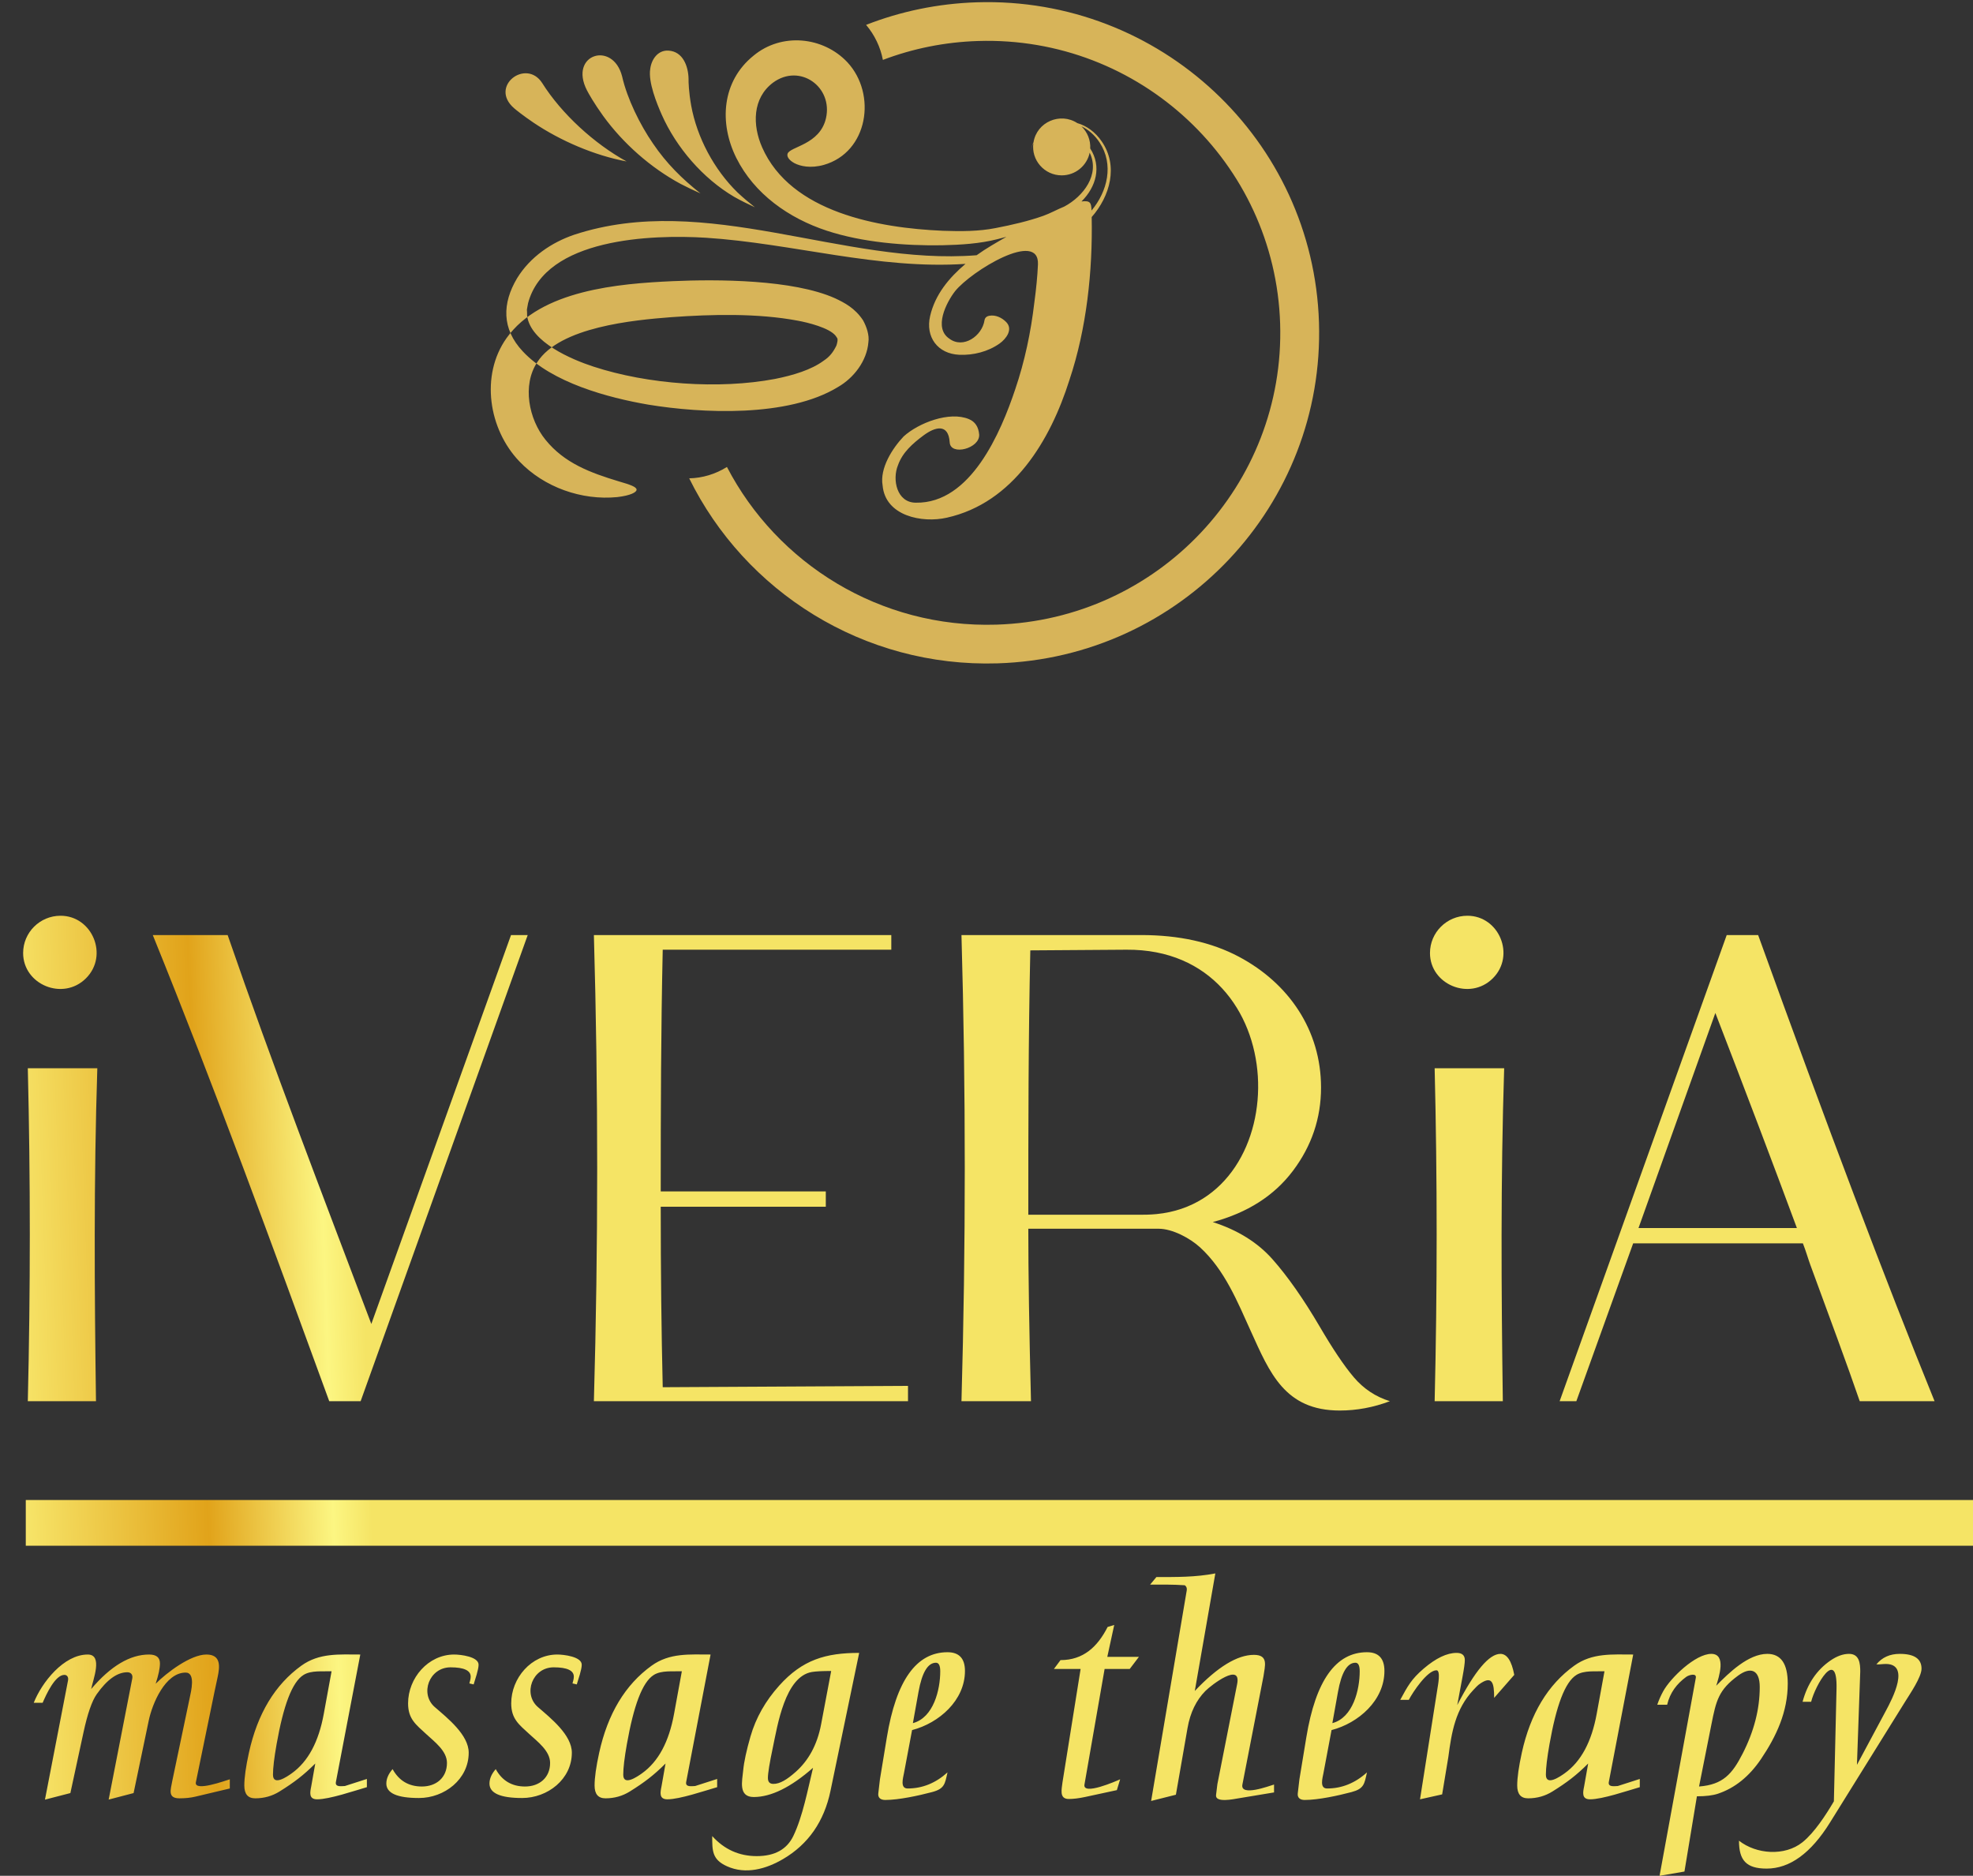
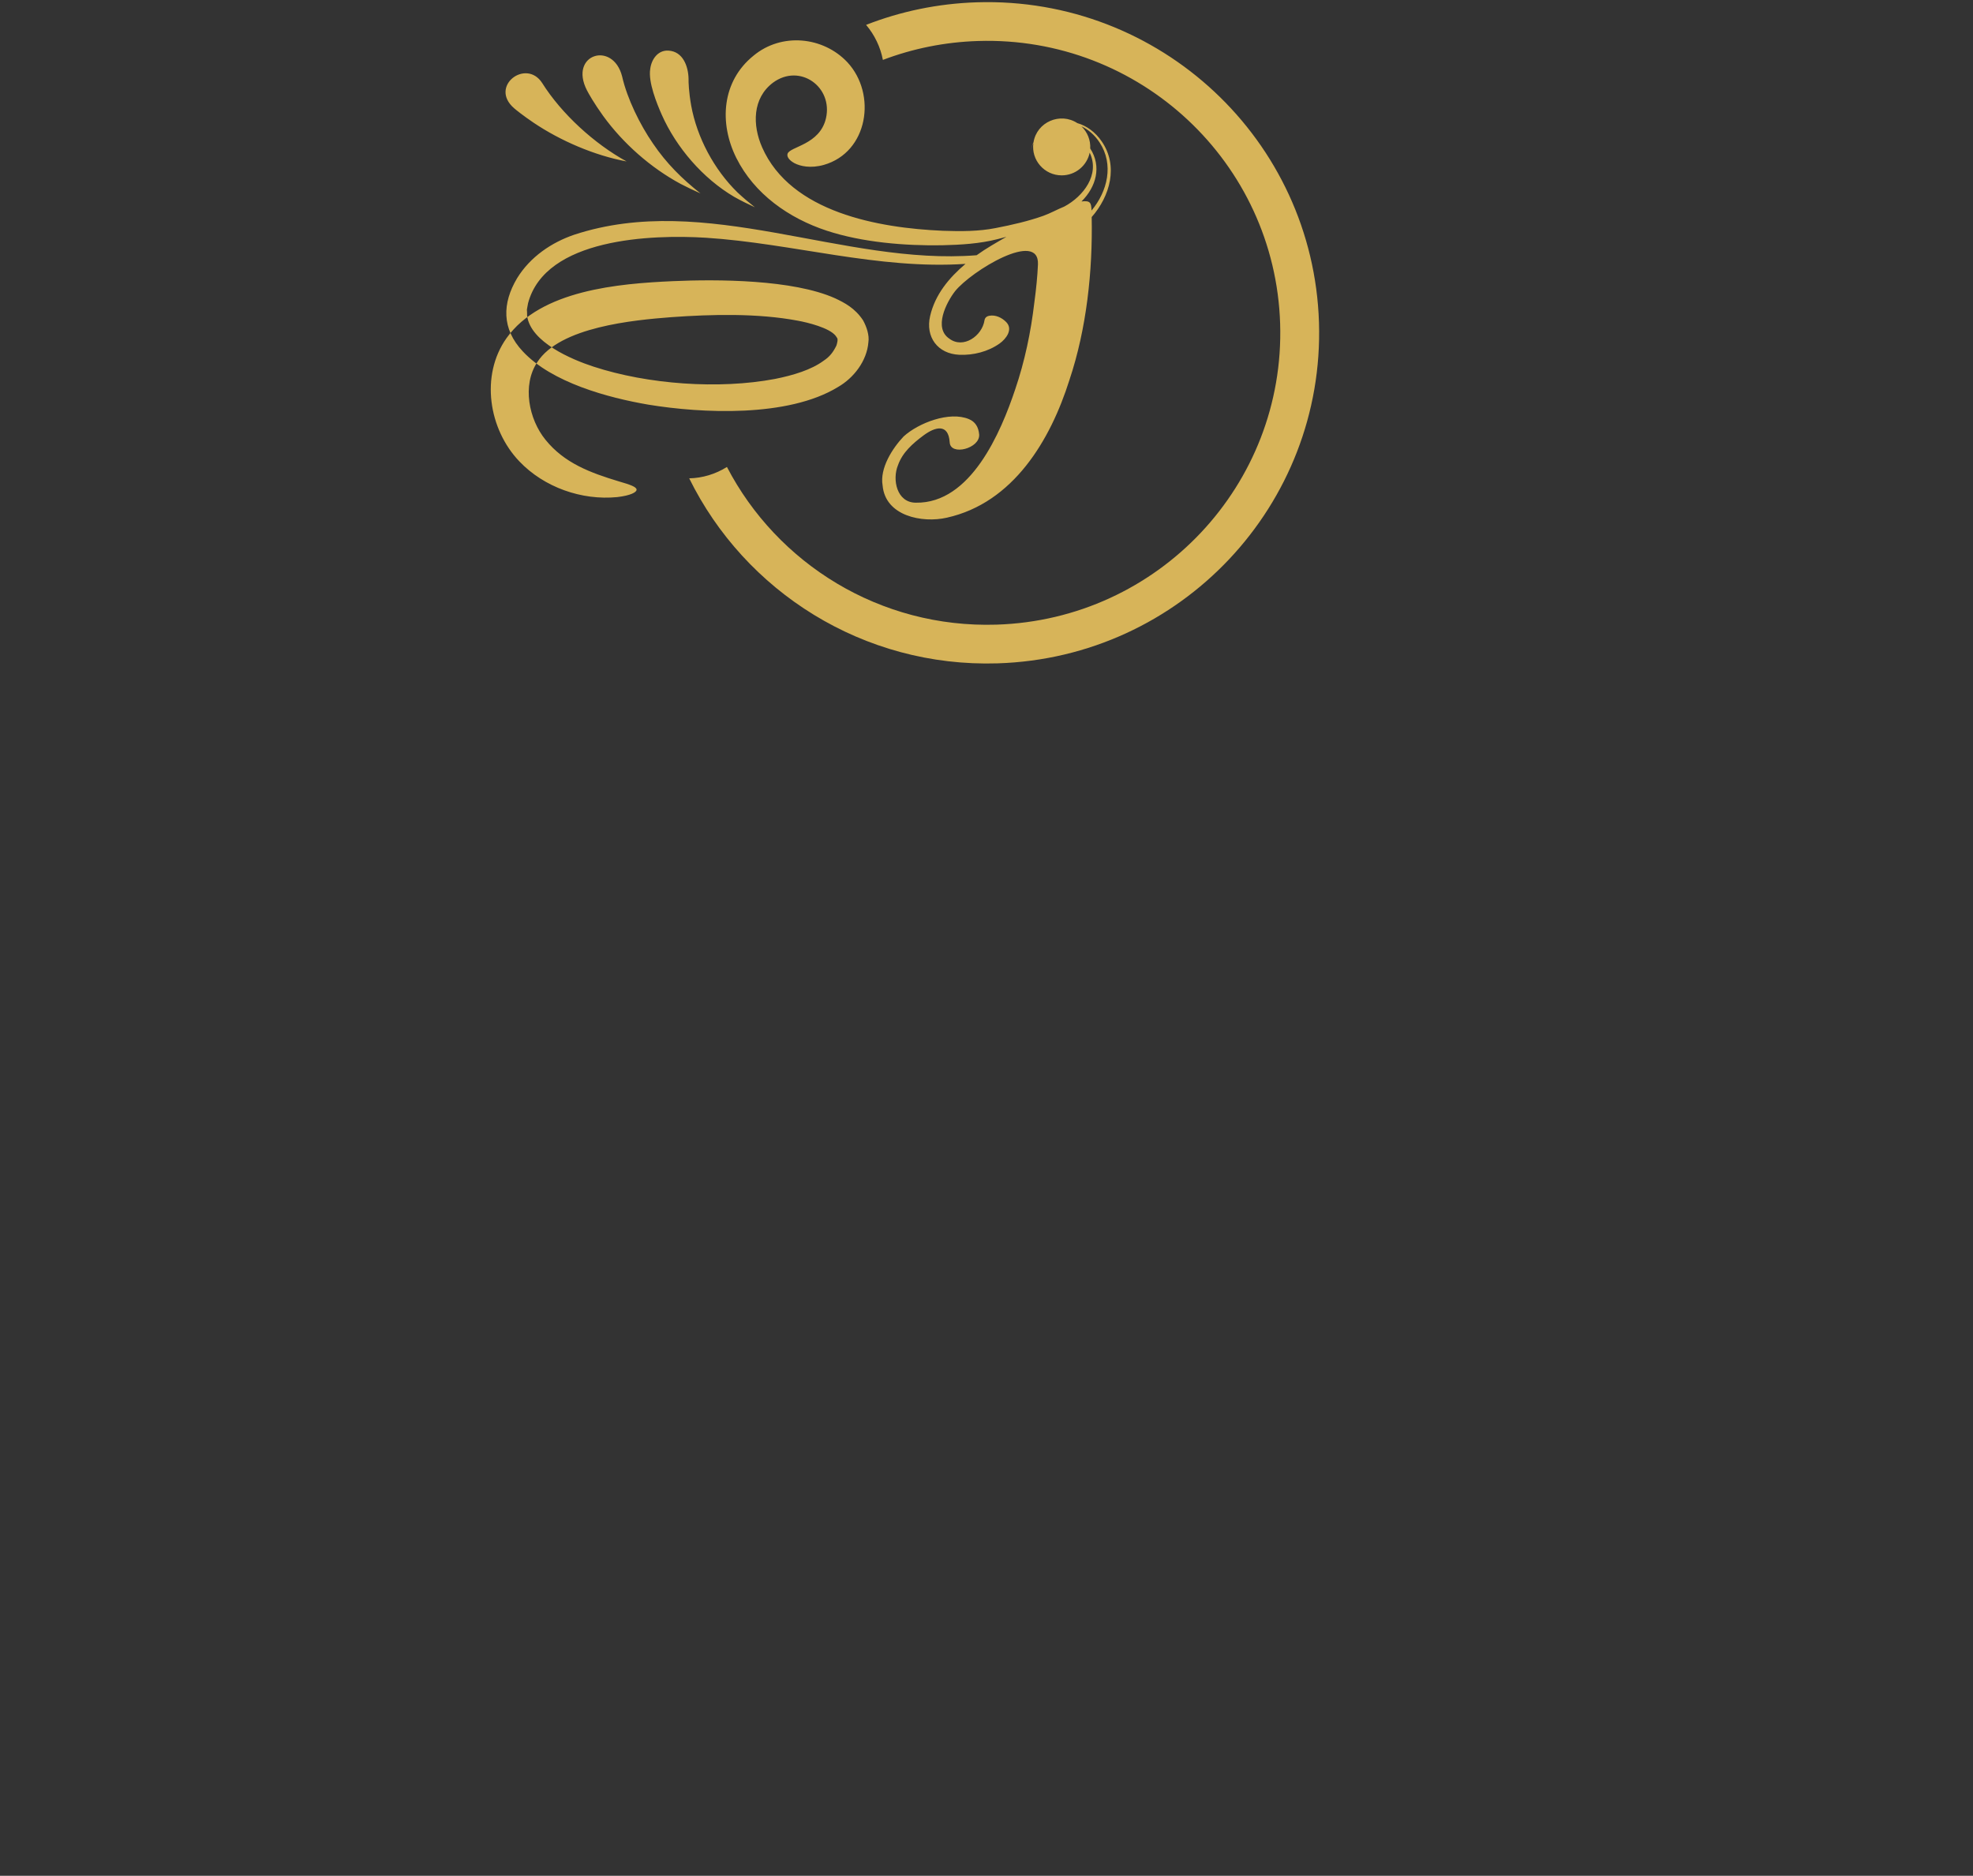
<svg xmlns="http://www.w3.org/2000/svg" width="284" height="270" viewBox="0 0 284 270" fill="none">
  <rect x="0" y="0" width="284" height="270" fill="#333333" stroke="none" />
  <path fill-rule="evenodd" clip-rule="evenodd" d="M140.609 0.331C166.979 -0.494 189.03 20.139 189.858 46.412C190.685 72.685 169.976 94.655 143.607 95.481C124.246 96.086 107.22 85.12 99.206 68.851C101.098 68.814 102.997 68.246 104.638 67.213C111.874 81.129 126.66 90.435 143.432 89.91C166.717 89.182 184.998 69.787 184.267 46.587C183.536 23.386 164.07 5.172 140.784 5.901C135.962 6.052 131.354 7.003 127.085 8.624C126.737 6.79 125.897 5.027 124.667 3.58C129.621 1.644 134.986 0.507 140.609 0.331ZM148.399 21.682C148.425 21.701 148.422 21.267 148.749 20.595C148.405 23.042 150.338 25.241 152.822 25.241C154.809 25.241 156.467 23.839 156.852 21.974C158.37 25.121 155.937 28.268 153.209 29.726C152.178 30.143 151.232 30.686 150.196 31.059C148.078 31.813 145.736 32.363 143.288 32.832C140.913 33.301 138.339 33.314 135.725 33.218C126.499 32.823 113.827 30.593 109.699 21.197C108.307 18.023 108.278 14.14 111.286 11.885C115.127 9.075 119.93 12.496 118.89 17.037C117.999 20.845 113.721 21.082 113.366 22.127C113.244 22.475 113.487 23.01 114.342 23.48C115.182 23.926 116.694 24.268 118.591 23.733C124.977 21.898 126.229 13.553 121.984 8.969C118.472 5.237 112.487 4.673 108.474 8.006C103.887 11.695 103.487 17.705 105.986 22.729C108.581 27.928 113.563 31.42 119 33.205C124.093 34.883 130.25 35.392 135.603 35.302C138.318 35.24 141.01 35.078 143.57 34.426L144.865 34.088C143.389 34.941 141.969 35.735 140.576 36.738C121.359 38.264 101.649 27.546 82.659 33.783C79.418 34.887 76.331 36.95 74.427 40.054C72.286 43.654 72.193 47.326 75.252 50.577C79.438 55.072 87.527 57.25 93.319 58.243C101.007 59.505 113.408 60.111 120.603 55.718C122.897 54.407 124.779 51.956 124.999 49.273C125.162 48.241 124.727 47.008 124.235 46.112C123.056 44.329 121.54 43.567 120.219 42.941C114.157 40.219 103.267 40.183 96.835 40.469C89.111 40.821 77.823 41.728 72.906 48.677C69.112 54.039 70.335 61.785 74.754 66.406C78.312 70.144 83.733 72.057 88.859 71.549C90.753 71.327 91.643 70.856 91.63 70.481C91.617 70.075 90.706 69.758 89.051 69.28C85.017 68.058 81.239 66.68 78.512 63.29C76.115 60.339 75.135 55.442 77.335 52.134C80.584 47.058 91.188 46.073 96.607 45.654C102.432 45.234 109.058 45.07 114.825 46.156C116.255 46.416 119.368 47.178 120.281 48.327L120.475 48.613C120.679 48.804 120.468 49.538 120.39 49.752C119.931 50.679 119.461 51.321 118.562 51.917C116.791 53.226 114.185 54.021 111.538 54.546C103.494 56.064 93.267 55.337 85.416 52.766C82.279 51.741 76.368 49.25 75.872 45.446C75.873 45.149 75.866 44.854 75.843 44.557L76.01 43.646C78.507 34.237 93.869 33.743 101.6 34.219C114.086 35.022 126.403 38.831 138.978 37.981C136.589 40.001 134.598 42.406 133.884 45.493C133.189 48.501 134.961 50.936 138.102 51.068C140.106 51.152 142.235 50.614 143.878 49.45C144.818 48.783 145.858 47.423 144.848 46.37C144.235 45.733 143.314 45.285 142.412 45.449C142.009 45.523 141.773 45.741 141.712 46.101C141.374 48.357 138.658 50.249 136.659 48.752C134.347 47.217 136.209 43.549 137.471 41.919C139.812 39.002 149.631 33.024 149.406 38.075C149.332 39.736 149.157 41.559 148.887 43.538C148.39 47.776 147.51 51.992 146.134 56.036C144.07 62.207 139.735 72.496 131.83 72.355C129.08 72.355 128.404 69.028 129.258 66.961C129.918 65.103 131.376 63.839 132.913 62.69C134.597 61.43 136.524 60.9 136.704 63.679C136.819 65.655 141.063 64.557 140.945 62.554C140.854 61.446 140.363 60.702 139.479 60.33C136.67 59.145 132.196 60.882 130.07 62.824C128.45 64.528 126.608 67.411 127.047 69.884C127.437 74.281 132.749 75.327 136.298 74.513C145.857 72.38 151.206 63.361 153.94 54.686C156.412 47.3 157.294 39.017 157.141 31.243C159.786 28.242 161.009 23.875 158.588 20.358C157.673 19.008 156.38 18.083 155.073 17.72C152.616 16.118 149.24 17.547 148.764 20.492C148.409 21.227 148.426 21.701 148.399 21.682ZM155.673 28.997C157.786 26.904 158.605 23.961 156.929 21.371C156.999 20.179 156.527 19.008 155.662 18.184C156.661 18.648 157.596 19.449 158.285 20.517C160.36 23.678 159.417 27.551 157.118 30.305C157.079 29.173 156.942 28.842 155.673 28.997ZM90.192 23.236C85.571 20.71 80.833 16.391 78.032 11.933C75.721 8.375 70.361 12.421 73.996 15.573C74.266 15.812 75.323 16.662 76.815 17.668C80.688 20.272 85.58 22.38 90.192 23.236ZM100.828 27.836C98.162 25.725 95.931 23.517 94 20.669C92.13 17.964 90.283 14.227 89.55 11.002C88.23 5.805 81.821 7.814 84.491 13.007C84.691 13.409 85.521 14.888 86.834 16.703C89.703 20.652 93.671 24.157 97.978 26.473C98.933 26.968 99.846 27.403 100.828 27.836ZM108.661 29.835C107.771 29.128 106.999 28.483 106.163 27.703C102.8 24.419 100.333 19.813 99.491 15.195C99.137 13.198 99.1 11.735 99.114 11.341C99.075 9.559 98.32 7.393 96.196 7.283C94.671 7.207 93.759 8.572 93.595 9.935C93.292 11.816 94.53 14.875 95.256 16.515C97.363 21.259 101.178 25.677 105.668 28.327C106.686 28.898 107.605 29.35 108.661 29.835Z" fill="#D7B459" />
-   <path d="M33.079 256.108V257.43L28.101 258.611C27.441 258.767 26.676 258.847 25.822 258.847C24.069 258.847 24.595 257.537 24.788 256.39L27.316 244.348C27.493 243.506 28.195 240.748 26.724 240.748C23.784 240.748 21.916 245.226 21.412 247.647L19.23 258.091L15.641 259.029L19.04 241.599C19.154 241.011 18.802 240.701 18.329 240.701C16.874 240.701 15.405 241.762 13.918 243.866C13.228 244.844 12.598 246.673 12.02 249.349L10.13 258.091L6.471 259.036L9.792 241.882C9.892 241.357 9.616 241.078 9.269 241.078C7.926 241.078 6.638 243.934 6.139 245.095H4.857C6.015 242.168 9.172 238.148 12.636 238.148C14.858 238.148 13.379 241.784 13.127 243.111C15.932 239.803 18.716 238.148 21.459 238.148C22.502 238.148 23.024 238.574 23.024 239.425C23.024 240.118 22.819 241.094 22.408 242.354C23.993 240.763 27.428 238.148 29.712 238.148C31.861 238.148 31.637 239.933 31.326 241.394L30.899 243.394L28.195 256.531C27.901 257.964 32.495 256.279 33.079 256.108ZM4.536 215.91H284V222.491H3.711V215.91H4.536ZM51.862 238.148L48.352 256.485C48.206 257.258 49.098 257.097 49.641 257.077L52.811 256.059V257.241C51.004 257.761 47.425 258.99 45.649 258.99C44.399 258.99 44.635 257.951 44.795 257.146L45.38 253.838C43.678 255.533 42.361 256.535 40.249 257.855C39.206 258.508 38.035 258.847 36.732 258.847C35.688 258.847 35.167 258.233 35.167 257.005C35.167 255.87 35.387 254.294 35.831 252.279C37.063 246.671 39.579 242.493 43.373 239.756C45.963 237.887 48.861 238.148 51.862 238.148ZM47.727 240.559C46.443 240.605 44.803 240.401 43.704 241.078C42.027 242.11 40.793 245.538 39.814 251.05C39.468 253 39.293 254.468 39.293 255.445C39.293 257.142 41.368 255.695 41.982 255.256C44.369 253.553 45.874 250.688 46.604 246.694L47.727 240.559ZM68.178 242.45L67.562 242.308C67.636 241.939 67.74 241.775 67.752 241.362C67.778 240.451 66.787 239.991 64.859 239.991C61.768 239.991 60.394 243.811 62.582 245.711C64.423 247.306 67.467 249.717 67.467 252.279C67.467 256.108 63.974 258.801 60.305 258.801C57.175 258.801 55.61 258.107 55.61 256.72C55.61 256.029 55.909 255.335 56.511 254.642C57.428 256.311 58.834 257.146 60.732 257.146C62.791 257.146 64.337 255.87 64.337 253.751C64.337 252.013 62.525 250.691 61.35 249.6C59.871 248.233 58.74 247.431 58.74 245.174C58.74 241.548 61.625 238.148 65.38 238.148C66.272 238.148 68.889 238.446 68.889 239.614C68.889 240.332 68.409 241.666 68.178 242.45ZM83.024 242.45L82.407 242.308C82.483 241.939 82.586 241.775 82.597 241.362C82.623 240.451 81.634 239.991 79.704 239.991C76.615 239.991 75.242 243.813 77.429 245.711C79.266 247.304 82.313 249.717 82.313 252.279C82.313 256.108 78.82 258.801 75.152 258.801C72.02 258.801 70.456 258.107 70.456 256.72C70.456 256.029 70.755 255.335 71.357 254.642C72.273 256.311 73.681 257.146 75.578 257.146C77.637 257.146 79.183 255.87 79.183 253.751C79.183 252.015 77.368 250.686 76.195 249.6C74.721 248.235 73.586 247.431 73.586 245.174C73.586 241.548 76.472 238.148 80.225 238.148C81.117 238.148 83.737 238.446 83.737 239.614C83.737 240.329 83.256 241.668 83.024 242.45ZM102.283 238.148L98.772 256.485C98.625 257.258 99.516 257.097 100.061 257.077L103.23 256.059V257.241C101.424 257.761 97.845 258.99 96.069 258.99C94.818 258.99 95.054 257.951 95.215 257.146L95.799 253.838C94.097 255.533 92.78 256.535 90.669 257.855C89.624 258.508 88.456 258.847 87.151 258.847C86.107 258.847 85.586 258.233 85.586 257.005C85.586 255.87 85.808 254.294 86.249 252.279C87.483 246.671 89.998 242.493 93.792 239.756C96.383 237.887 99.279 238.148 102.283 238.148ZM98.147 240.559C96.862 240.605 95.223 240.402 94.124 241.078C92.448 242.111 91.212 245.538 90.234 251.05C89.889 252.999 89.712 254.468 89.712 255.445C89.712 257.142 91.788 255.692 92.4 255.256C94.789 253.552 96.295 250.688 97.025 246.694L98.147 240.559ZM123.673 237.913L119.546 257.761C118.63 262.171 116.353 265.456 112.717 267.589C110.266 269.028 107.337 269.841 104.652 268.63C102.496 267.659 102.519 266.407 102.519 264.282C104.258 266.204 106.393 267.165 108.923 267.165C111.516 267.165 113.261 266.196 114.187 264.282C115.555 261.453 116.276 257.562 117.032 254.453C113.839 257.257 110.993 258.659 108.496 258.659C106.234 258.659 106.838 256.318 106.977 254.831C107.094 253.572 107.453 251.944 108.021 249.963C108.807 247.225 110.212 244.799 112.148 242.638C115.505 238.889 118.861 237.913 123.673 237.913ZM119.642 240.519C118.368 240.519 117.448 240.566 116.875 240.661C112.99 241.31 111.914 248.378 111.247 251.524C110.774 253.757 110.535 255.225 110.535 255.918C110.535 256.485 110.792 256.76 111.301 256.769C112.257 256.786 113.285 256.152 114.559 255.019C116.317 253.453 117.619 251.238 118.195 248.184L119.642 240.519ZM131.287 249.025L130.124 255.208C129.992 255.915 129.531 257.43 130.645 257.43C132.765 257.43 134.677 256.659 136.385 255.115C136.018 256.783 135.965 257.471 134.156 257.95C132.266 258.451 129.381 259.083 127.421 259.083C126.757 259.083 126.352 258.765 126.424 258.139L126.661 256.108L127.658 250.059C129.002 241.9 131.895 237.817 136.385 237.817C138.061 237.817 138.899 238.715 138.899 240.512C138.899 244.75 135.171 248.015 131.287 249.025ZM131.404 248.025C134.382 247.237 135.342 243.214 135.342 240.559C135.342 239.74 135.137 239.33 134.725 239.33C133.555 239.33 132.713 240.737 132.211 243.536L131.404 248.025ZM160.385 233.895L159.389 238.481H163.942L162.615 240.227H159.001L156.101 256.863C155.818 258.492 160.686 256.36 161.238 256.108L160.764 257.667L156.164 258.659C155.28 258.847 154.505 258.942 153.84 258.942C152.408 258.942 152.844 257.467 152.94 256.531L155.546 240.227H151.705L152.653 238.952C155.94 238.952 157.982 237.038 159.436 234.18L160.385 233.895ZM171.982 243.394C175.261 239.929 178.1 238.196 180.496 238.196C182.655 238.196 182.061 239.828 181.871 241.267L178.835 256.863C178.492 258.648 182.694 257.066 183.39 256.863V257.997L178.267 258.847C177.579 258.96 174.899 259.537 175.041 258.375L175.232 256.816L178.077 242.401C178.709 239.2 174.349 242.542 173.507 243.394C172.202 244.716 171.326 246.495 170.938 248.726L169.262 258.328L165.697 259.226L170.821 228.932C170.886 228.544 170.724 228.288 170.535 228.177C168.848 228.062 167.242 228.083 165.554 228.083L166.456 226.996C169.335 226.996 172.053 227.031 174.939 226.475L171.982 243.394ZM191.667 249.025L190.504 255.208C190.371 255.921 189.913 257.43 191.025 257.43C193.144 257.43 195.058 256.659 196.765 255.115C196.399 256.784 196.343 257.47 194.535 257.95C192.645 258.451 189.76 259.083 187.8 259.083C187.136 259.083 186.732 258.765 186.804 258.139L187.042 256.108L188.038 250.059C189.382 241.9 192.275 237.817 196.765 237.817C198.441 237.817 199.279 238.715 199.279 240.512C199.279 244.749 195.551 248.015 191.667 249.025ZM191.785 248.025C194.761 247.237 195.721 243.214 195.721 240.559C195.721 239.74 195.515 239.33 195.105 239.33C193.935 239.33 193.093 240.737 192.591 243.536L191.785 248.025ZM217.967 241.078L215.073 244.387C215.073 242.22 214.811 241.025 212.836 242.496C212.712 242.588 212.455 242.847 212.077 243.252C209.499 246.009 208.944 249.329 208.48 252.894L207.587 258.28L204.401 258.99L206.916 243.016C206.973 242.65 207.412 240.417 206.773 240.417C205.46 240.417 203.379 243.536 202.789 244.671H201.555C202.618 242.718 203.138 241.707 204.923 240.18C206.69 238.668 208.275 237.913 209.667 237.913C210.458 237.913 210.852 238.259 210.852 238.952C210.852 239.362 210.742 240.166 210.519 241.362L209.761 245.426C212.292 240.512 214.361 238.054 215.975 238.054C216.924 238.054 217.587 239.061 217.967 241.078ZM235.089 238.148L231.58 256.485C231.434 257.254 232.322 257.097 232.868 257.077L236.037 256.059V257.241C234.229 257.761 230.653 258.99 228.875 258.99C227.627 258.99 227.86 257.951 228.021 257.146L228.606 253.838C226.907 255.533 225.586 256.535 223.476 257.855C222.432 258.508 221.262 258.847 219.96 258.847C218.916 258.847 218.392 258.233 218.392 257.005C218.392 255.87 218.615 254.294 219.056 252.279C220.29 246.671 222.806 242.492 226.599 239.756C229.189 237.886 232.086 238.148 235.089 238.148ZM230.955 240.559C229.67 240.605 228.029 240.401 226.93 241.078C225.254 242.11 224.018 245.537 223.041 251.05C222.696 252.998 222.519 254.468 222.519 255.445C222.519 257.142 224.595 255.692 225.207 255.256C227.597 253.552 229.101 250.688 229.832 246.694L230.955 240.559ZM244.258 258.557L242.465 269.386L238.883 270L244.101 241.504C244.234 240.776 243.117 241.077 242.726 241.362C241.349 242.367 240.385 243.645 239.974 245.378H238.552C238.773 244.717 239.061 244.069 239.404 243.441C240.465 241.506 244.04 238.054 246.33 238.054C248.555 238.054 247.407 241.434 247.041 242.638C248.872 240.776 251.661 238.054 254.393 238.054C256.355 238.054 257.335 239.479 257.335 242.322C257.335 246.393 255.705 249.904 253.485 253.193C251.789 255.706 249.713 257.366 247.302 258.178C246.55 258.432 245.523 258.557 244.258 258.557ZM244.567 257.146C248.018 256.882 249.346 255.337 250.837 252.421C252.478 249.21 253.303 246.009 253.303 242.826C253.303 240.283 251.949 239.901 250.204 241.173C247.364 243.244 247.027 244.786 246.346 248.206L244.567 257.146ZM270.093 239.566C270.915 238.559 272.038 238.054 273.46 238.054C275.547 238.054 276.591 238.764 276.591 240.18C276.591 241.401 274.936 243.794 274.22 244.953L263.407 262.344C260.665 266.754 257.619 268.961 254.299 268.961C251.357 268.961 250.315 267.772 250.315 264.944C252.813 266.914 256.902 267.2 259.438 265.18C261.167 263.803 262.853 261.188 263.975 259.281L264.355 243.064C264.496 237.028 261.268 242.607 260.702 244.953H259.468C260.164 242.346 261.513 240.362 263.501 239C264.416 238.373 265.302 238.054 266.156 238.054C267.65 238.054 267.77 239.437 267.77 240.591L267.295 254.027L271.469 246.23C272.34 244.604 275.201 239.233 271.137 239.519L270.474 239.566H270.093ZM8.717 131.81C13.281 131.81 15.678 137.528 12.372 140.819C9.066 144.112 3.33 141.724 3.33 137.178C3.33 134.216 5.743 131.81 8.717 131.81ZM4.003 201.685C4.385 185.714 4.39 169.732 4.003 153.76H14.009C13.493 169.743 13.596 185.7 13.816 201.685H4.003ZM73.558 134.59H75.962L51.911 201.685H47.391C39.194 179.231 30.979 156.745 21.992 134.59H32.768C39.247 153.383 46.421 171.968 53.45 190.567L73.558 134.59ZM130.701 199.481V201.685H85.486C86.118 179.317 86.121 156.959 85.486 134.59H128.296V136.699H95.395C95.138 148.3 95.107 159.889 95.107 171.492H118.868V173.697H95.107C95.107 182.962 95.203 191.621 95.395 199.673L130.701 199.481ZM174.571 175.902C178.161 177.051 181.035 178.843 183.181 181.269C185.327 183.695 187.6 186.919 189.964 190.95C191.831 194.139 193.459 196.577 194.868 198.235C196.277 199.894 198.011 201.047 200.064 201.685C197.69 202.581 195.286 203.028 192.848 203.028C184.948 203.028 182.764 197.598 180.054 191.621C178.113 187.341 176.282 182.785 172.742 179.544C171.304 178.225 168.77 176.861 166.777 176.861H148.018C148.018 183.186 148.146 191.461 148.403 201.685H138.397C139.03 179.314 139.032 156.962 138.397 134.59H148.403H164.277C169.727 134.59 174.414 135.631 178.322 137.705C185.522 141.526 190.155 148.295 190.155 156.539C190.155 160.949 188.805 164.945 186.113 168.521C183.422 172.098 179.572 174.561 174.571 175.902ZM148.306 136.795C148.026 149.483 148.018 162.157 148.018 174.847H164.083C164.665 174.847 165.471 174.85 166.489 174.751C186.817 172.75 186.452 136.531 162.16 136.699L148.306 136.795ZM211.223 131.81C215.787 131.81 218.182 137.53 214.879 140.819C211.572 144.111 205.836 141.724 205.836 137.178C205.836 134.216 208.249 131.81 211.223 131.81ZM206.508 201.685C206.891 185.713 206.896 169.733 206.508 153.76H216.515C216.002 169.745 216.101 185.699 216.322 201.685H206.508ZM267.695 201.685C265.898 196.445 263.461 189.916 260.575 182.035C260.257 181.166 259.967 180.119 259.516 178.968H235.082L226.904 201.685H224.499L248.549 134.59H253.072C263.013 162.13 271.478 184.497 278.469 201.685H267.695ZM235.851 176.765H258.652C255.316 167.754 251.404 157.435 246.914 145.803L235.851 176.765Z" fill="url(#paint0_linear_52_94)" />
  <defs>
    <linearGradient id="paint0_linear_52_94" x1="-103.943" y1="-315.151" x2="34.668" y2="-320.009" gradientUnits="userSpaceOnUse">
      <stop stop-color="#B86E11" />
      <stop offset="0.13" stop-color="#ECC439" />
      <stop offset="0.18" stop-color="#E7AC18" />
      <stop offset="0.3" stop-color="#E5B736" />
      <stop offset="0.35" stop-color="#F5CC43" />
      <stop offset="0.42" stop-color="#E7BE3D" />
      <stop offset="0.57" stop-color="#FFFD86" />
      <stop offset="0.83" stop-color="#E1A31A" />
      <stop offset="0.96" stop-color="#FCF682" />
      <stop offset="1" stop-color="#F5E465" />
    </linearGradient>
  </defs>
</svg>